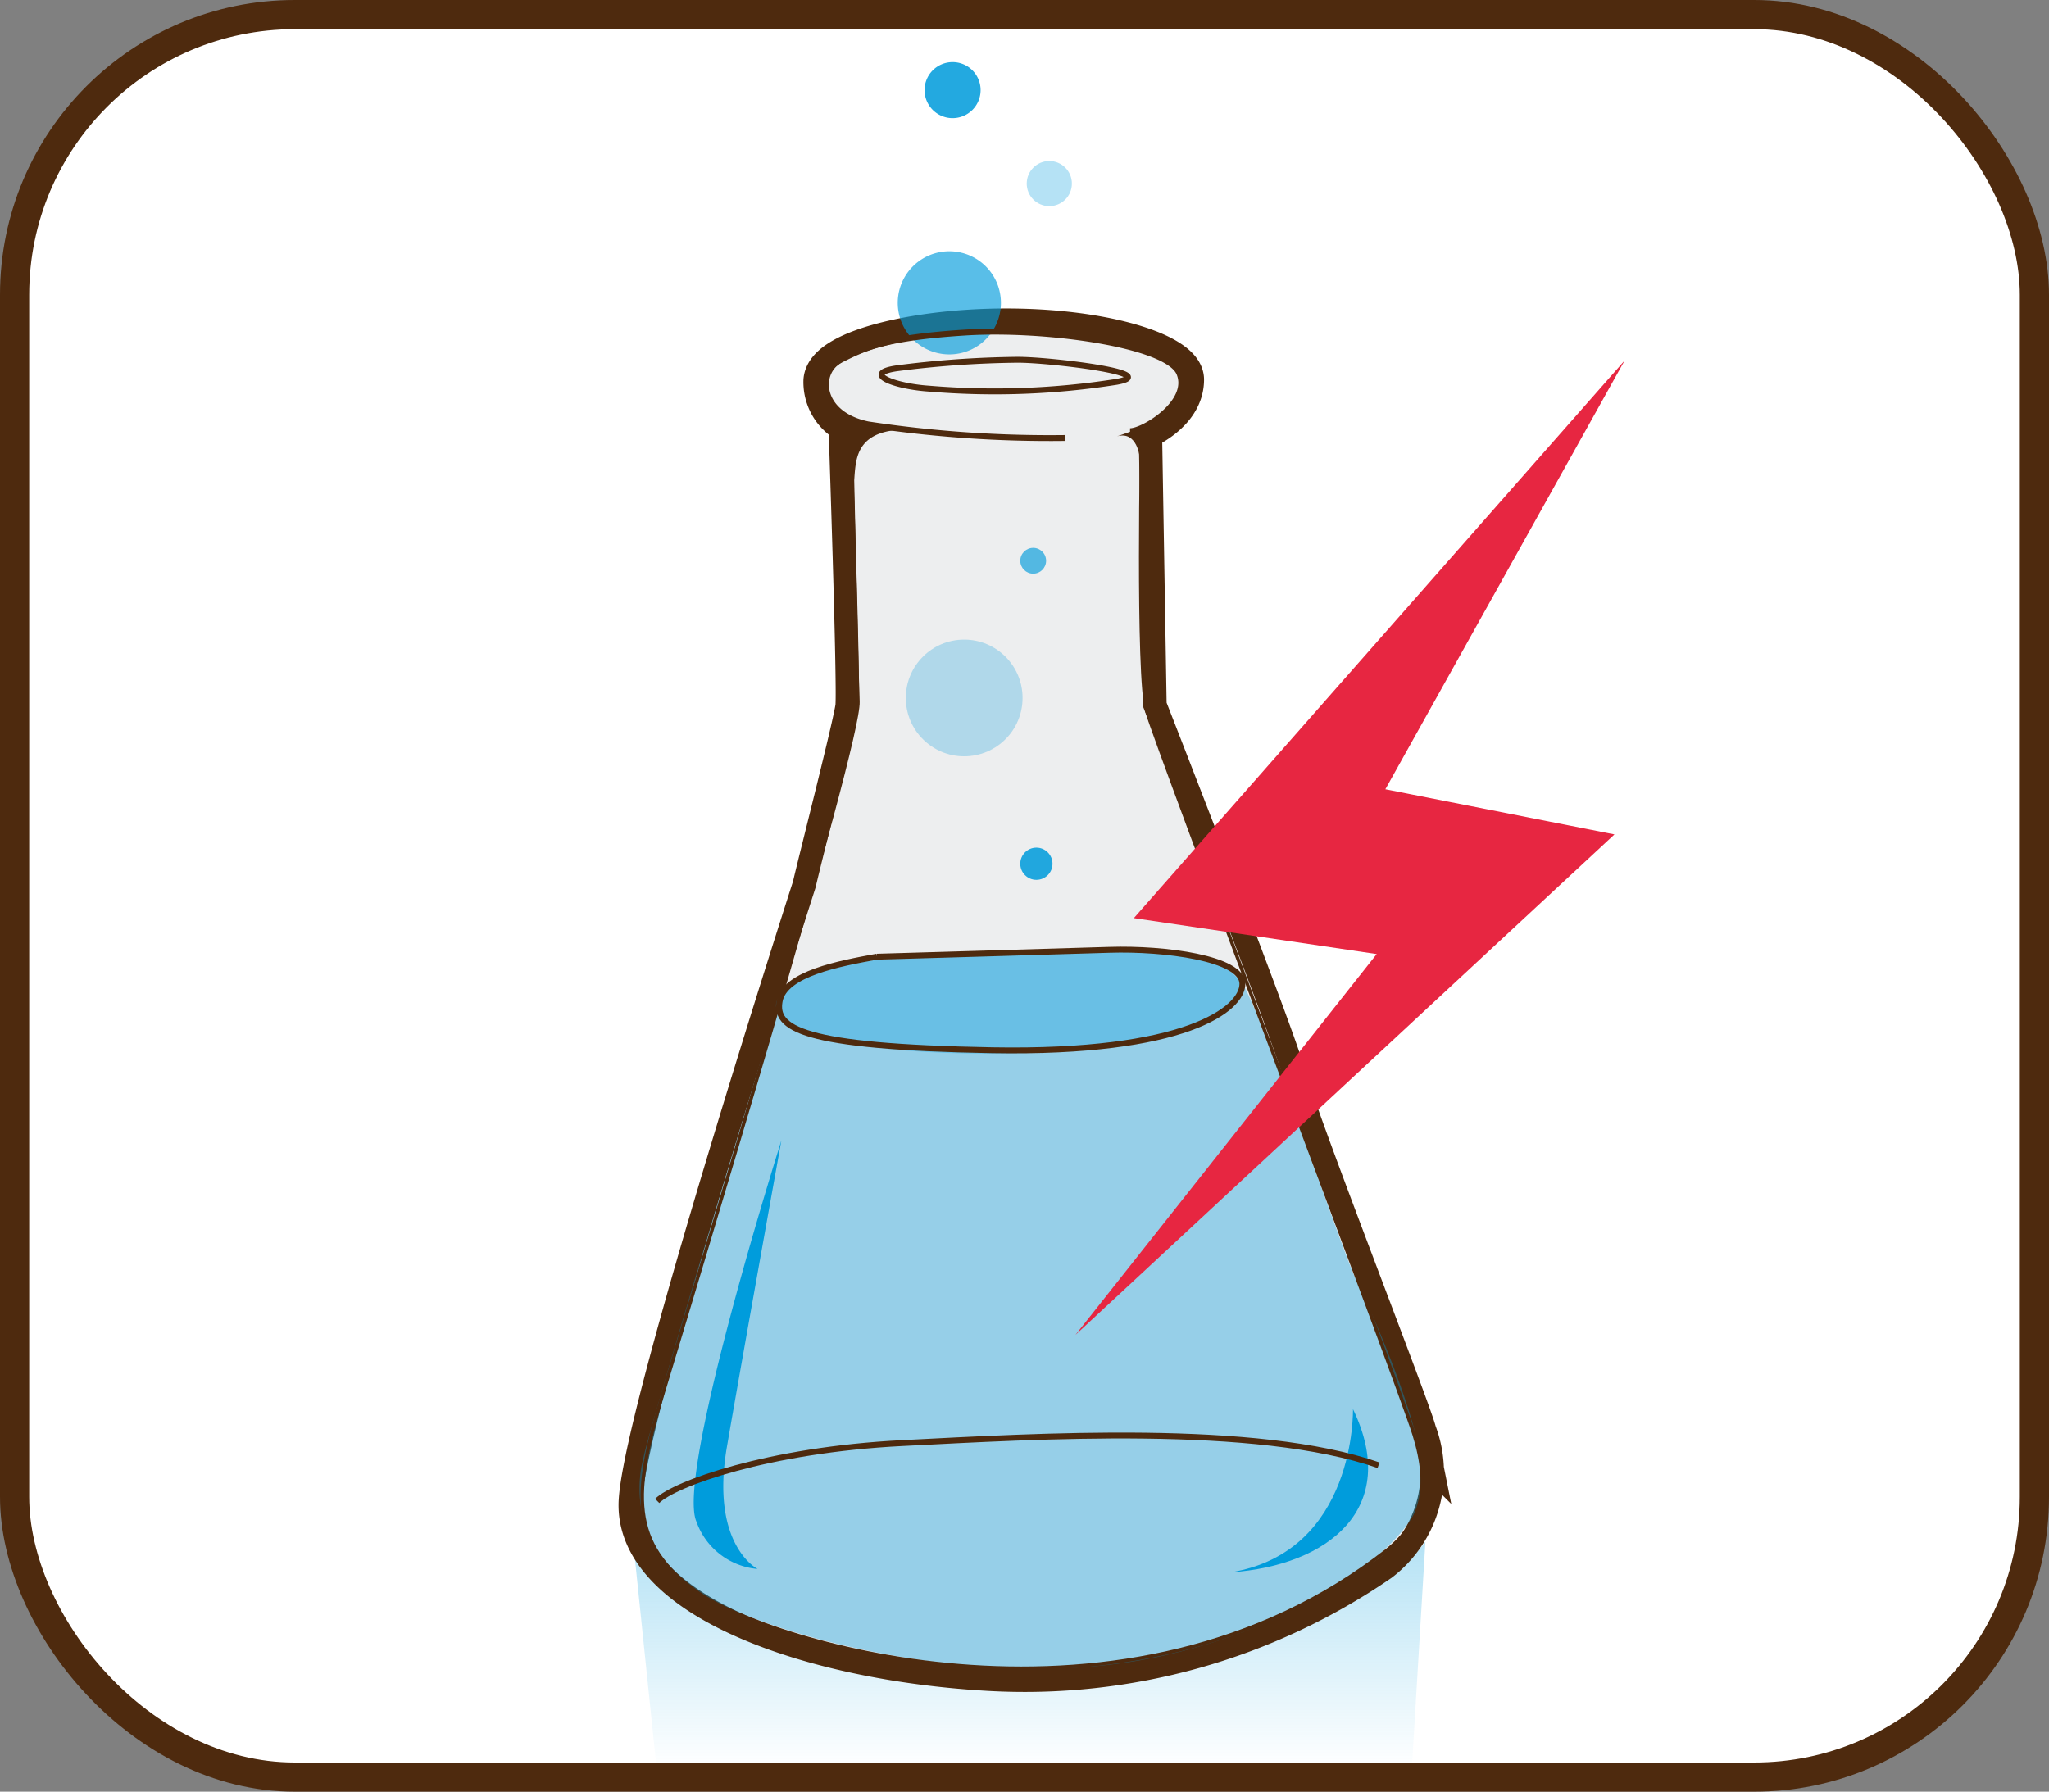
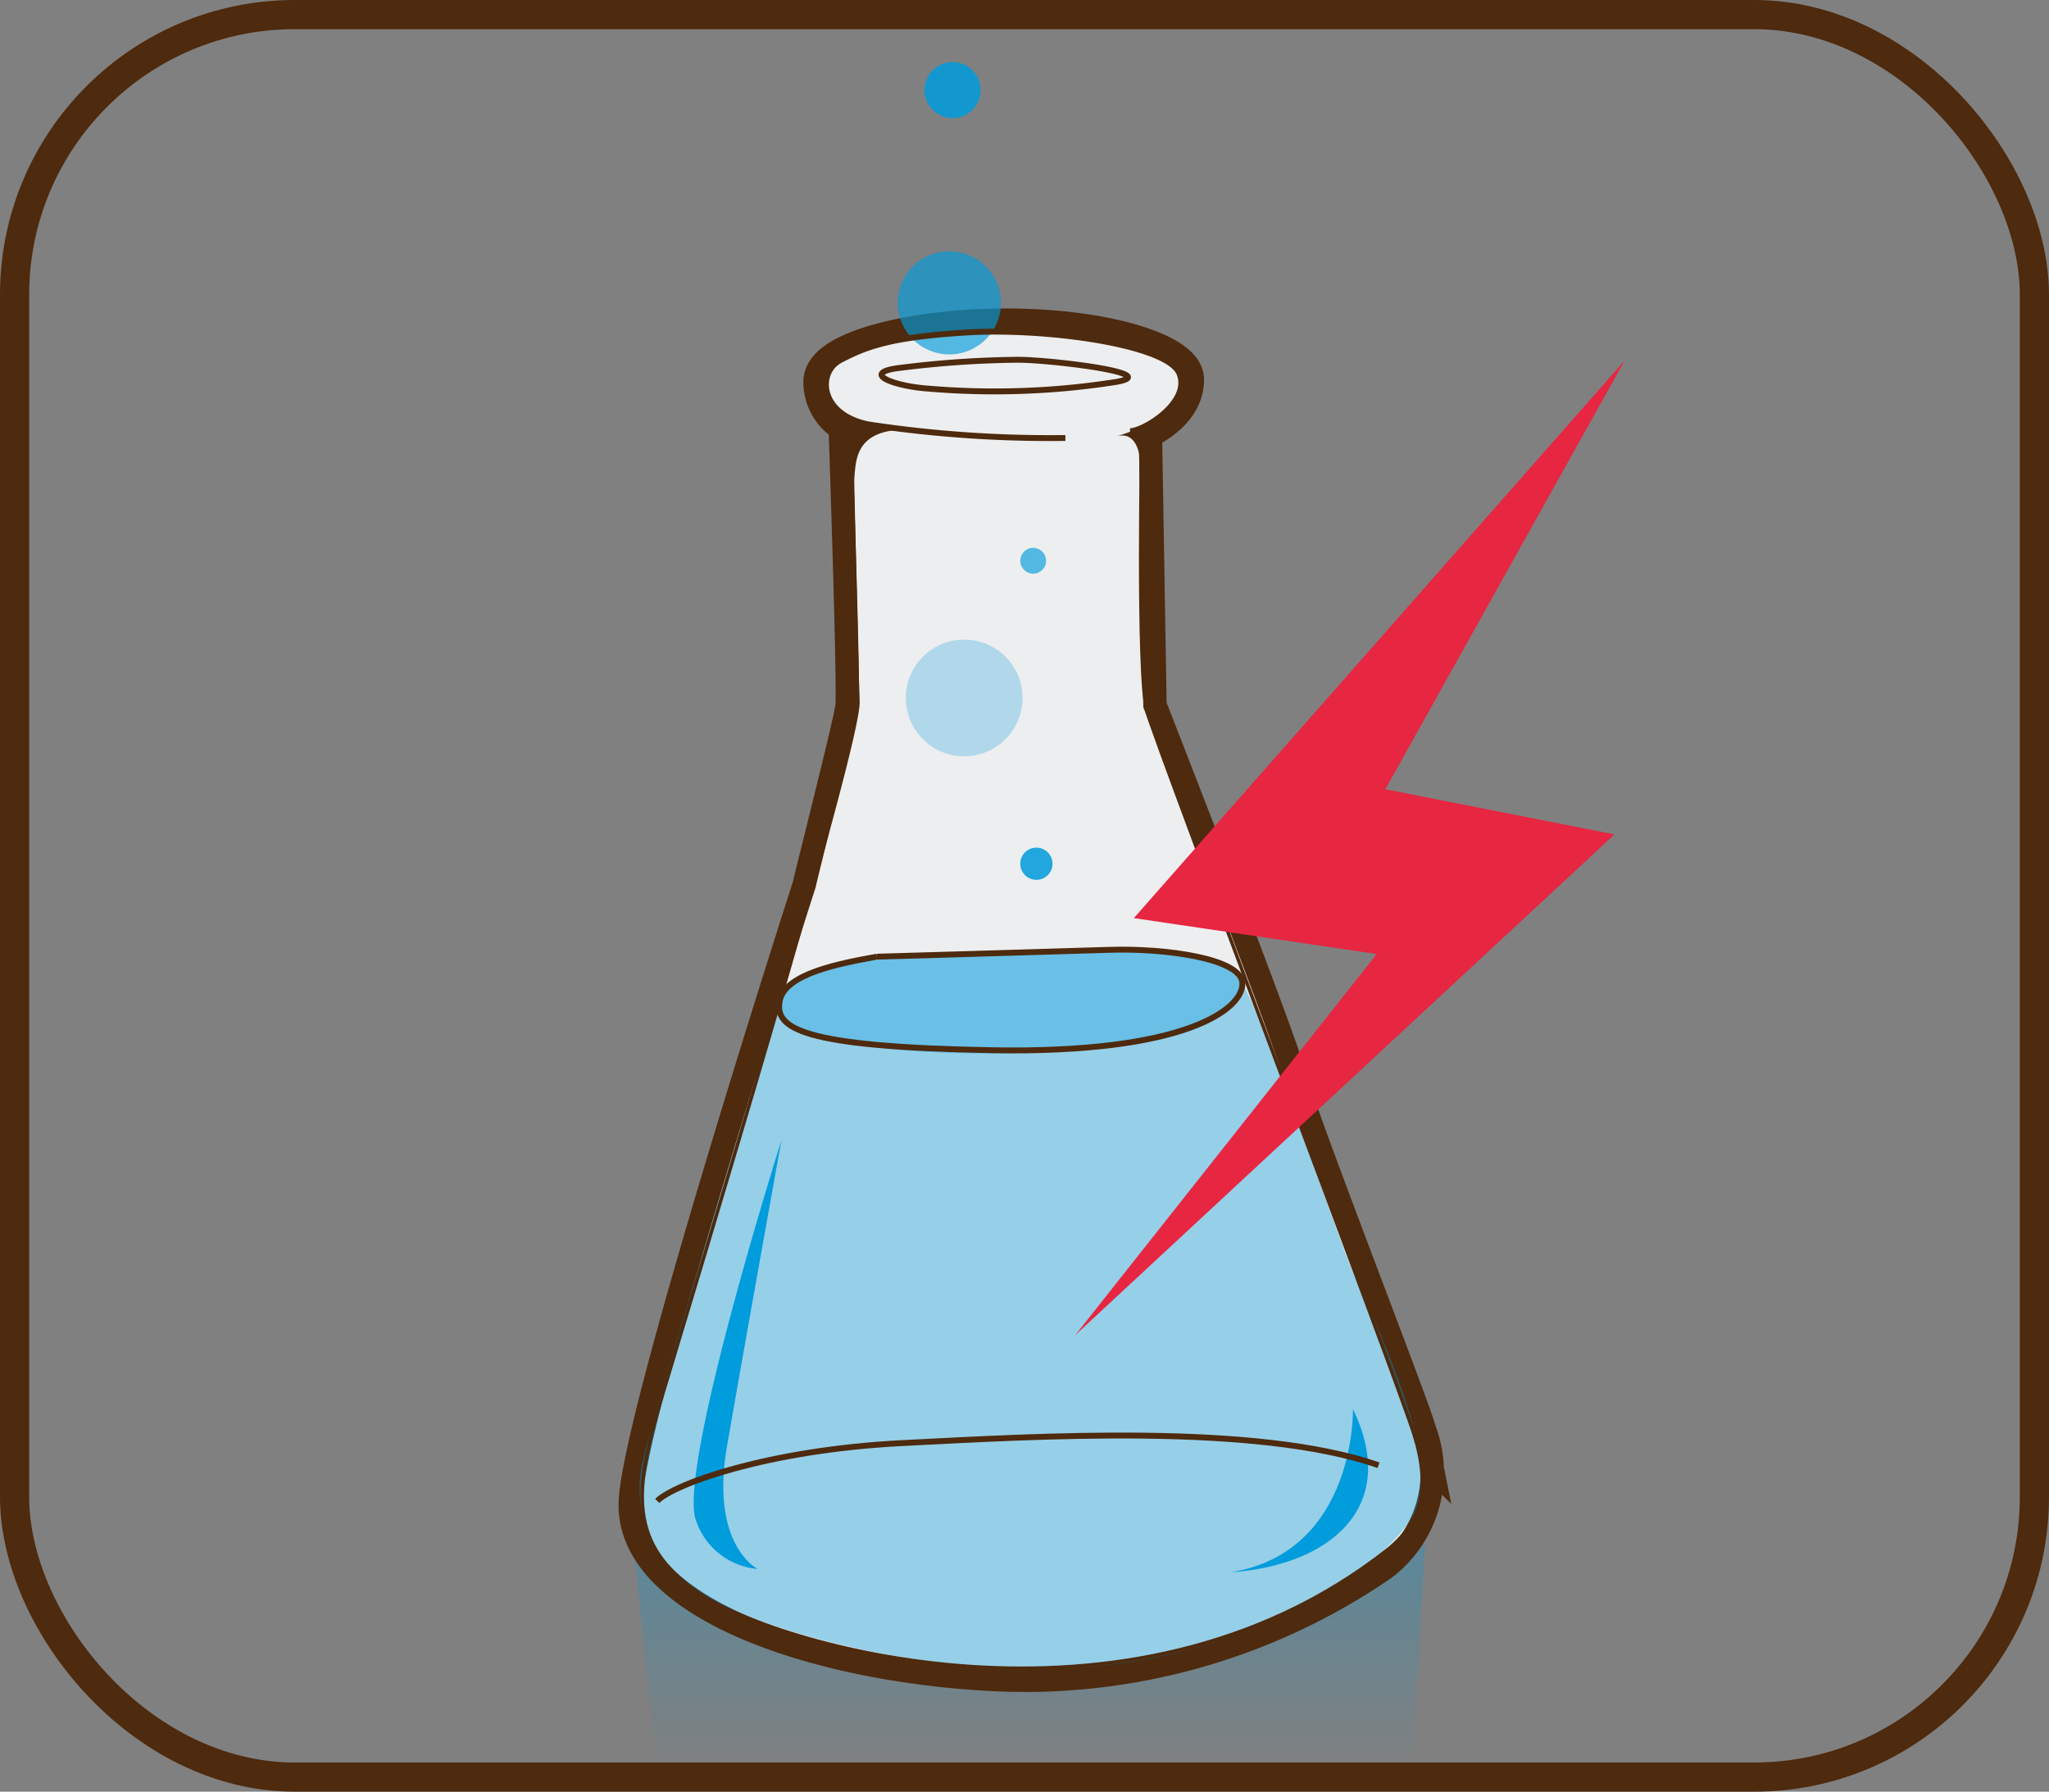
<svg xmlns="http://www.w3.org/2000/svg" width="87.75" height="76.75">
  <rect width="100%" height="100%" fill="#808080" stroke="none" />
  <defs>
    <linearGradient id="linear-gradient" x1=".5" x2=".5" y2="1" gradientUnits="objectBoundingBox">
      <stop offset="0" stop-color="#009cdc" stop-opacity=".29" />
      <stop offset="1" stop-color="#009cdc" stop-opacity="0" />
    </linearGradient>
    <style>.cls-12{fill:none;stroke:#4e2a0e;stroke-miterlimit:10}.cls-11,.cls-7,.cls-9{fill:#009cdc}.cls-9{opacity:.65}.cls-11{opacity:.86}.cls-12{stroke-width:.252px}.cls-14{fill:#4e2a0e}</style>
  </defs>
  <g id="Group_2713" data-name="Group 2713" transform="translate(-278.305 -253.756)">
-     <rect id="Rectangle_1748" data-name="Rectangle 1748" width="86.5" height="75.5" rx="12" transform="translate(278.93 254.381)" fill="#fff" />
-     <path id="Path_4835" data-name="Path 4835" d="M305.431 319.9l1 9.667h32.333l.585-9.773s-3.942 5.931-18.047 5.887-15.871-5.781-15.871-5.781z" fill="url(#linear-gradient)" />
+     <path id="Path_4835" data-name="Path 4835" d="M305.431 319.9l1 9.667h32.333l.585-9.773s-3.942 5.931-18.047 5.887-15.871-5.781-15.871-5.781" fill="url(#linear-gradient)" />
    <path id="Path_4836" data-name="Path 4836" d="M314.78 271.815a1.873 1.873 0 01-1.068-1.749c.1-1.215 4.128-2.185 8.257-2.089s6.9 1.166 6.9 2.04c0 1.41-1.8 2.088-1.8 2.088l.2 11.949s5.439 13.89 6.022 15.979 5.391 14.376 5.537 15.105a4.671 4.671 0 01-1.506 5.39 26.684 26.684 0 01-16.659 4.663c-7.722-.437-15.1-3.156-14.862-7.139s7.431-26.276 7.431-26.276c.243-1.068 1.749-6.946 1.846-7.722s-.298-12.239-.298-12.239z" stroke-width="2" fill="none" stroke="#4e2a0e" stroke-miterlimit="10" />
    <path id="Path_4837" data-name="Path 4837" d="M314.78 271.815a1.873 1.873 0 01-1.068-1.749c.1-1.215 4.128-2.185 8.257-2.089s6.9 1.166 6.9 2.04c0 1.41-1.8 2.088-1.8 2.088l.2 11.949s5.439 13.89 6.022 15.979 5.391 14.376 5.537 15.105a4.671 4.671 0 01-1.506 5.39 26.684 26.684 0 01-16.659 4.663c-7.722-.437-15.1-3.156-14.862-7.139s7.431-26.276 7.431-26.276c.243-1.068 1.749-6.946 1.846-7.722s-.298-12.239-.298-12.239z" fill="#edeeef" />
    <path id="Path_4838" data-name="Path 4838" d="M311.7 296.633c-.728 2.112-5.682 18.65-5.828 19.524a5.293 5.293 0 003.128 6.265c4.007 1.894 11.948 3.642 18.431 2.4s11.511-4.881 11.8-7.212-2.477-8.306-2.914-9.18-4.153-11.729-4.809-12.53-1.457-1.457-5.318-1.457a93.992 93.992 0 00-11.365.51c-1.894.364-2.987.947-3.133 1.676" opacity=".37" fill="#009cdc" />
    <path id="Path_4839" data-name="Path 4839" d="M314.173 295.176c-1.384.364-4.079 1.457-1.675 2.622s8.086 1.239 12.093.947 7.067-1.529 6.921-2.841-3.642-1.385-6.265-1.385-9.762.147-11.074.657" opacity=".3" fill="#009cdc" />
    <path id="Path_4840" data-name="Path 4840" class="cls-7" d="M311.769 302.606s-4.517 14.28-3.643 16.32a3.059 3.059 0 002.623 2.039s-2.04-1.02-1.311-5.245 2.331-13.114 2.331-13.114z" />
    <path id="Path_4841" data-name="Path 4841" class="cls-7" d="M336.247 314.117s.146 6.119-5.245 6.994c4.225-.292 7.285-2.768 5.245-6.994z" />
    <circle id="Ellipse_323" data-name="Ellipse 323" cx="2.5" cy="2.5" r="2.5" transform="translate(317.097 281.154)" opacity=".26" fill="#009cdc" />
    <circle id="Ellipse_324" data-name="Ellipse 324" class="cls-9" cx=".553" cy=".553" r=".553" transform="translate(321.999 277.224)" />
    <path id="Path_4842" data-name="Path 4842" class="cls-9" d="M321.17 266.729a2.209 2.209 0 11-2.209-2.209 2.209 2.209 0 012.209 2.209z" />
-     <circle id="Ellipse_325" data-name="Ellipse 325" cx=".967" cy=".967" r=".967" transform="translate(322.275 260.653)" opacity=".29" fill="#009cdc" />
    <circle id="Ellipse_326" data-name="Ellipse 326" class="cls-11" cx=".69" cy=".69" r=".69" transform="translate(321.999 290.066)" />
    <path id="Path_4843" data-name="Path 4843" class="cls-11" d="M320.3 257.616a1.2 1.2 0 11-1.2-1.2 1.2 1.2 0 011.2 1.2z" />
    <path id="Path_4844" data-name="Path 4844" class="cls-12" d="M326.7 272.227c.583 0 2.623-1.239 2.113-2.477s-5.756-1.967-9.18-1.748-4.3.655-5.318 1.165-.947 2.332 1.166 2.768a51.8 51.8 0 008.45.583" />
    <path id="Path_4845" data-name="Path 4845" class="cls-12" d="M318.107 270.406c-1.528-.1-2.914-.656-1.384-.875a43.272 43.272 0 015.173-.364c1.384 0 6.265.583 4.225.947a33.489 33.489 0 01-8.014.292z" />
    <path id="Path_4846" data-name="Path 4846" d="M314.756 271.717s.219 10.2.292 12.093-7.14 25.572-8.379 29.724-1.457 6.338 1.531 8.451 18.358 6.921 29.5-1.821c1.458-1.166 1.895-2.623 1.166-4.954s-11-29.433-11.438-30.962-.218-12.167-.218-12.167" stroke-width=".147" fill="none" stroke="#4e2a0e" stroke-miterlimit="10" />
    <path id="Path_4847" data-name="Path 4847" class="cls-12" d="M306.451 318.051c.729-.729 4.735-2.186 10.491-2.477s15.153-.874 20.4.947" />
    <path id="Path_4848" data-name="Path 4848" class="cls-12" d="M315.849 294.738c-1.6.292-3.934.729-4.153 1.895s.875 1.967 9.107 2.112 10.709-1.745 10.709-2.845-3.351-1.53-5.683-1.457-9.98.295-9.98.295z" />
    <path id="Path_4849" data-name="Path 4849" class="cls-14" d="M314.878 274.341c.1-.778-.049-2.186 2.283-2.186a11.584 11.584 0 01-2.478-.486 24.749 24.749 0 00.195 2.672z" />
    <path id="Path_4850" data-name="Path 4850" class="cls-14" d="M326.145 272.446l.972-.34v1.263s-.097-1.169-.972-.923z" />
    <path id="Path_4851" data-name="Path 4851" d="M347.881 269.2l-21.018 23.885 10.4 1.54-12.9 16.313 23.082-21.438-9.811-1.935z" fill="#e72641" />
    <rect id="Rectangle_1749" data-name="Rectangle 1749" width="86.5" height="75.5" rx="12" transform="translate(278.93 254.381)" stroke-width="1.25" fill="none" stroke="#4e2a0e" stroke-miterlimit="10" />
  </g>
</svg>